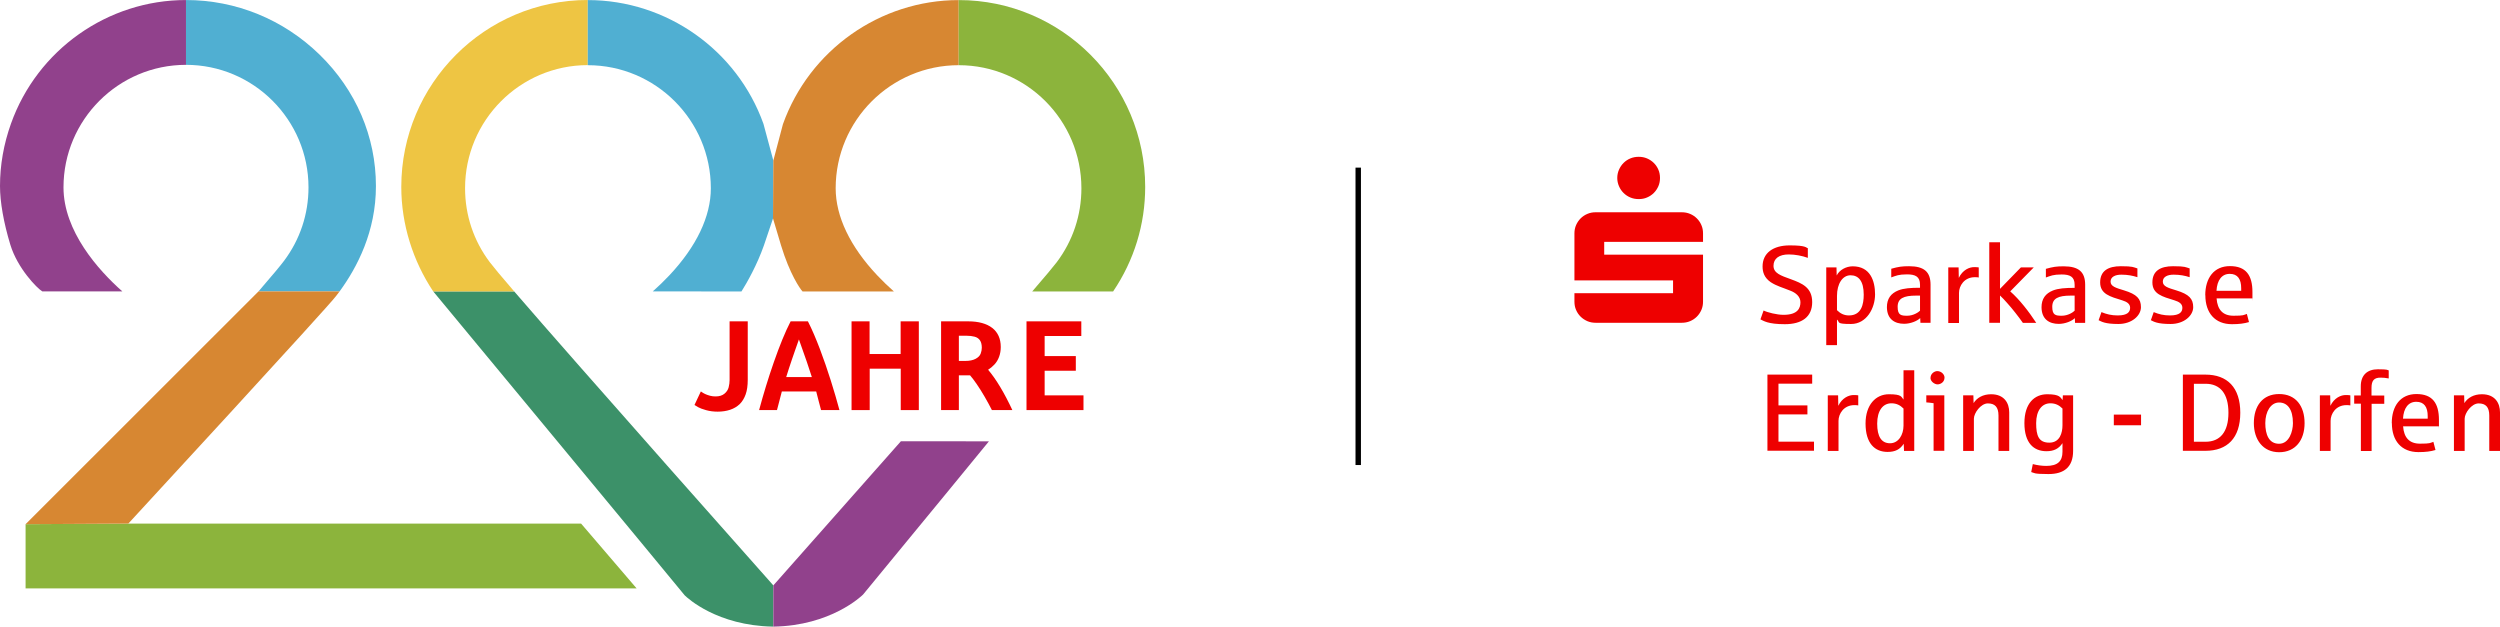
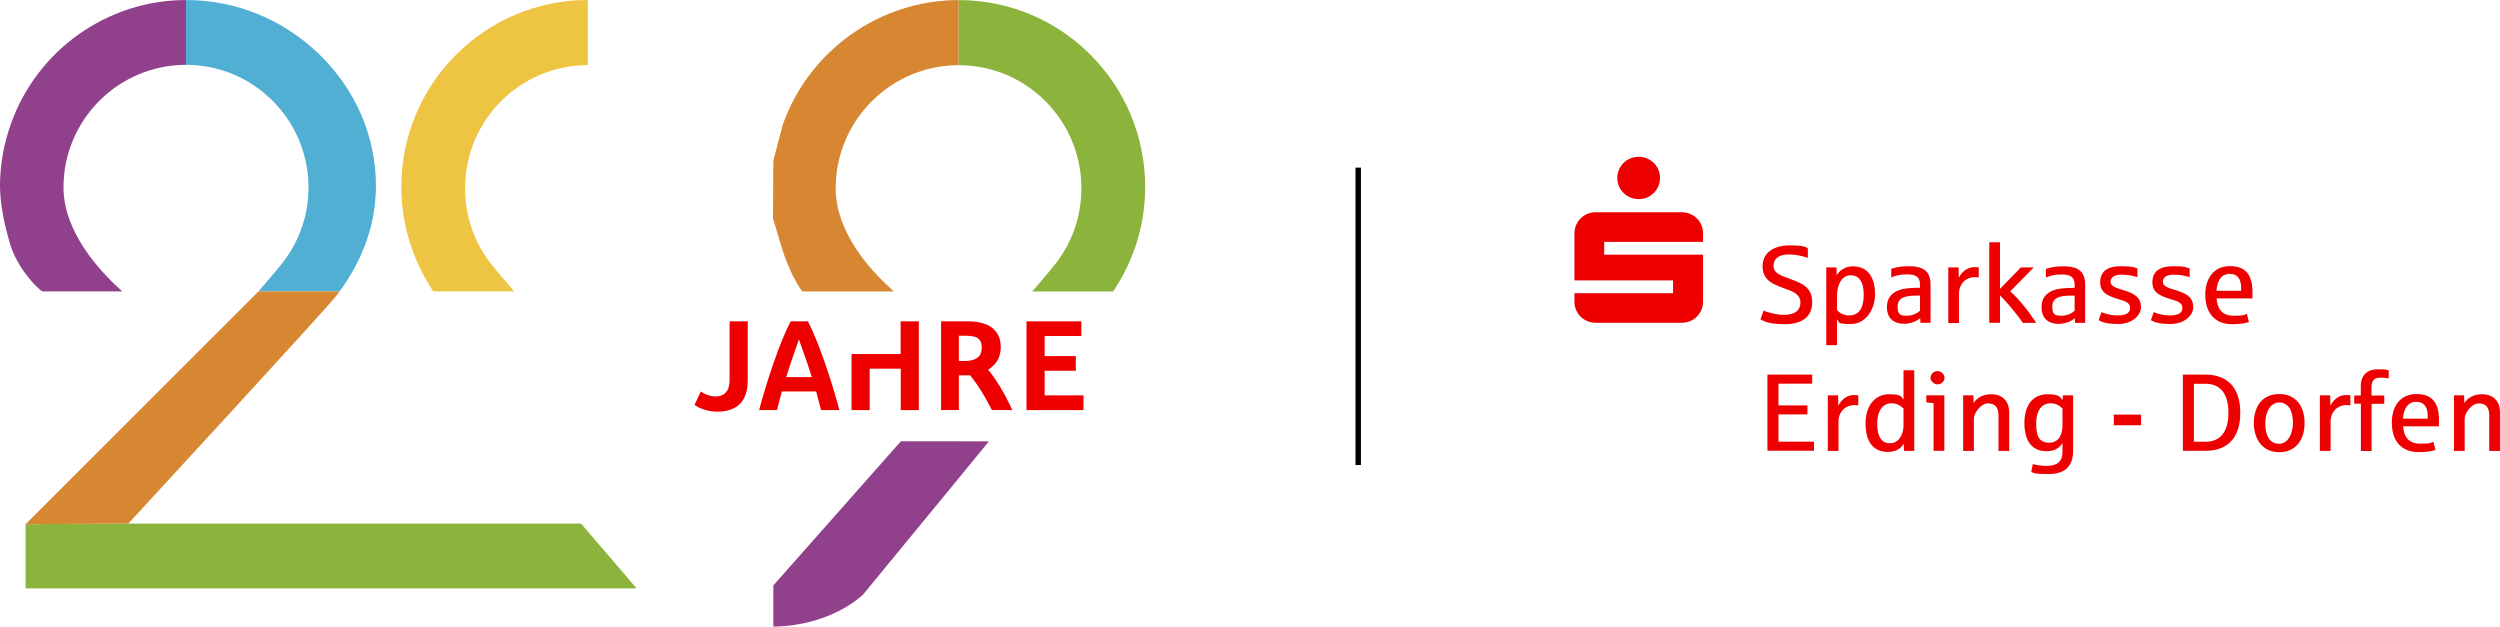
<svg xmlns="http://www.w3.org/2000/svg" width="279" height="70" viewBox="0 0 279 70" fill="none">
  <g clip-path="url(#clip0_2303_9255)">
    <g clip-path="url(#clip1_2303_9255)">
      <path d="M80.081 45.94C79.626 45.94 79.199 45.884 78.8 45.773C78.401 45.662 78.106 45.551 77.916 45.443C77.726 45.334 77.589 45.251 77.505 45.195L78.215 43.685C78.252 43.709 78.317 43.752 78.41 43.815C78.503 43.877 78.621 43.94 78.765 44.003C78.908 44.065 79.072 44.121 79.255 44.169C79.439 44.218 79.639 44.242 79.857 44.242C80.27 44.242 80.6 44.142 80.845 43.94C81.091 43.738 81.249 43.497 81.319 43.219C81.388 42.941 81.423 42.674 81.423 42.419V35.863H83.448V42.391C83.448 43.041 83.37 43.583 83.214 44.016C83.059 44.45 82.842 44.806 82.564 45.085C82.262 45.377 81.9 45.592 81.478 45.732C81.056 45.871 80.59 45.941 80.08 45.941L80.081 45.94Z" fill="#EE0000" />
      <path d="M84.715 45.766C84.96 44.861 85.215 43.974 85.48 43.107C85.744 42.239 86.037 41.346 86.357 40.427C86.677 39.509 86.992 38.669 87.303 37.907C87.614 37.147 87.924 36.465 88.235 35.861H90.162C90.389 36.307 90.616 36.792 90.841 37.316C91.066 37.84 91.286 38.387 91.502 38.955C91.718 39.523 91.928 40.104 92.132 40.698C92.336 41.292 92.531 41.882 92.716 42.466C92.902 43.051 93.075 43.623 93.238 44.182C93.4 44.741 93.548 45.269 93.683 45.766H91.63C91.543 45.45 91.455 45.122 91.37 44.781C91.283 44.44 91.19 44.074 91.088 43.685H87.254C87.012 44.627 86.832 45.321 86.711 45.766H84.714L84.715 45.766ZM87.741 42.077H90.601C90.332 41.205 89.852 39.806 89.16 37.88C89.012 38.298 88.873 38.693 88.743 39.064C88.612 39.435 88.49 39.791 88.374 40.132C88.258 40.473 88.148 40.804 88.043 41.124C87.939 41.444 87.838 41.762 87.741 42.077L87.741 42.077Z" fill="#EE0000" />
-       <path d="M95.033 45.766V35.862H97.044V39.509H100.51V35.862H102.541V45.766H100.523V41.144H97.058V45.766H95.033Z" fill="#EE0000" />
+       <path d="M95.033 45.766V35.862V39.509H100.51V35.862H102.541V45.766H100.523V41.144H97.058V45.766H95.033Z" fill="#EE0000" />
      <path d="M105.025 45.766V35.862H108.059C108.634 35.862 109.147 35.925 109.597 36.05C110.047 36.175 110.427 36.358 110.738 36.6C111.049 36.842 111.284 37.139 111.444 37.494C111.605 37.849 111.685 38.258 111.685 38.722C111.685 39.117 111.623 39.481 111.5 39.815C111.378 40.149 111.206 40.435 110.985 40.671C110.765 40.908 110.527 41.105 110.272 41.263C110.722 41.792 111.177 42.44 111.636 43.208C112.095 43.976 112.543 44.829 112.979 45.766H110.697C110.46 45.297 110.192 44.804 109.893 44.286C109.595 43.769 109.298 43.298 109.006 42.873C108.714 42.449 108.465 42.121 108.261 41.889H107.009V45.765H105.025V45.766ZM107.009 40.281H107.718C108.196 40.281 108.582 40.203 108.877 40.045C109.171 39.887 109.361 39.693 109.444 39.463C109.528 39.234 109.569 39.017 109.569 38.813C109.569 38.46 109.501 38.183 109.364 37.981C109.227 37.779 109.027 37.643 108.762 37.574C108.498 37.504 108.203 37.469 107.879 37.469H107.009V40.281H107.009Z" fill="#EE0000" />
      <path d="M114.558 45.766V35.862H120.674V37.498H116.582V39.739H120.061V41.375H116.582V44.123H120.917V45.766H114.558V45.766Z" fill="#EE0000" />
-       <path d="M48.346 32.519C48.346 32.519 75.544 65.349 76.413 66.441C76.743 66.76 80.028 69.808 86.227 69.93L86.305 69.932V65.331C86.305 65.331 64.386 40.654 57.382 32.519H48.346Z" fill="#3C9169" />
      <path d="M14.321 58.432L2.855 58.499V65.665H71.047L64.849 58.432H14.321Z" fill="#8CB43C" />
      <path d="M1.227 13.793C0.413 16.072 0 18.418 0 20.765C0 22.542 0.41 24.866 1.153 27.309C1.963 29.969 4.155 32.188 4.72 32.519H13.652C10.977 30.154 7.086 25.801 7.086 20.91C7.086 13.371 13.218 7.237 20.756 7.236V0.004C12.019 0.005 4.172 5.546 1.227 13.793Z" fill="#91418C" />
      <path d="M37.9 32.519C39.878 29.809 41.954 25.827 41.954 20.764C41.954 15.251 39.72 10.043 35.665 6.096C31.629 2.167 26.334 0.004 20.758 0.004H20.757V7.236C28.295 7.236 34.428 13.37 34.428 20.91C34.428 23.902 33.48 26.744 31.685 29.127C31.309 29.626 30.571 30.526 28.85 32.519H37.901H37.9Z" fill="#50AFD2" />
      <path d="M54.658 29.258C52.855 26.863 51.902 24.01 51.902 21.005C51.902 13.435 58.03 7.273 65.596 7.267V0.009C65.6 0.009 65.604 0.009 65.608 0.009V0C54.111 0 44.784 9.358 44.784 20.858C44.784 25.035 46.086 29.132 48.346 32.519H57.382C55.908 30.808 55.034 29.757 54.658 29.258Z" fill="#EEC543" />
-       <path d="M65.597 7.267V7.276C73.169 7.276 79.33 13.437 79.33 21.012C79.33 24.152 77.728 27.513 74.696 30.733C74.12 31.344 73.502 31.942 72.851 32.519L82.746 32.528C83.379 31.523 84.486 29.572 85.259 27.37L86.268 24.38L86.305 17.984V17.922L85.204 13.827C82.256 5.572 74.381 0.014 65.608 0.009C65.605 0.009 65.601 0.009 65.597 0.009V7.267Z" fill="#50AFD2" />
      <path d="M37.517 33.02C37.592 32.92 37.824 32.624 37.9 32.519H28.849L2.855 58.499L14.321 58.432C14.321 58.432 36.857 33.995 37.517 33.02V33.02Z" fill="#D78732" />
      <path d="M86.305 65.331V69.932C92.733 69.829 96.161 66.503 96.316 66.355C96.756 65.792 103.952 57.098 110.365 49.251L100.541 49.244C93.557 57.143 86.305 65.331 86.305 65.331V65.331Z" fill="#91418C" />
      <path d="M86.304 17.983L86.267 24.378L87.165 27.389C88.133 30.57 89.267 32.208 89.564 32.527L99.755 32.524C99.097 31.941 98.476 31.34 97.901 30.731C94.866 27.513 93.261 24.15 93.261 21.01C93.261 13.437 99.422 7.275 106.994 7.275V0.009C98.219 0.009 90.334 5.577 87.375 13.861L86.304 17.921V17.983Z" fill="#D78732" />
      <path d="M106.995 0.009V7.276C114.567 7.276 120.685 13.437 120.685 21.012C120.685 24.016 119.733 26.87 117.931 29.265C117.573 29.738 116.676 30.809 115.194 32.529H124.221C126.565 29.07 127.803 25.041 127.803 20.864C127.803 9.365 118.493 0.009 106.995 0.009Z" fill="#8CB43C" />
    </g>
    <path d="M180.679 20.78C180.804 21.072 180.973 21.319 181.188 21.532C181.402 21.746 181.651 21.914 181.945 22.038C182.239 22.162 182.544 22.218 182.883 22.218C183.222 22.218 183.527 22.162 183.809 22.038C184.103 21.914 184.352 21.746 184.566 21.532C184.781 21.319 184.951 21.061 185.075 20.78C185.199 20.499 185.256 20.185 185.256 19.859C185.256 19.533 185.199 19.219 185.075 18.938C184.951 18.646 184.781 18.399 184.566 18.185C184.352 17.972 184.092 17.803 183.809 17.68C183.516 17.556 183.21 17.5 182.883 17.5C182.555 17.5 182.239 17.556 181.945 17.68C181.651 17.803 181.402 17.972 181.188 18.185C180.973 18.399 180.804 18.657 180.679 18.938C180.555 19.219 180.487 19.533 180.487 19.859C180.487 20.185 180.555 20.499 180.679 20.78ZM175.888 34.585C176.012 34.877 176.182 35.124 176.397 35.337C176.611 35.551 176.871 35.719 177.154 35.843C177.447 35.966 177.753 36.022 178.08 36.022H187.674C188.002 36.022 188.318 35.966 188.612 35.843C188.906 35.719 189.154 35.551 189.369 35.337C189.584 35.124 189.753 34.865 189.877 34.585C190.002 34.293 190.058 33.989 190.058 33.664V28.418H179.029V26.991H190.058V26.048C190.058 25.722 190.002 25.408 189.877 25.127C189.753 24.835 189.584 24.588 189.369 24.374C189.154 24.161 188.906 23.992 188.612 23.869C188.318 23.745 188.013 23.689 187.674 23.689H178.08C177.753 23.689 177.436 23.745 177.154 23.869C176.86 23.992 176.611 24.161 176.397 24.374C176.182 24.588 176.012 24.846 175.888 25.127C175.764 25.419 175.707 25.722 175.707 26.048V31.294H186.713V32.72H175.707V33.664C175.707 33.989 175.764 34.304 175.888 34.585ZM197.245 41.807H202.24V42.818H198.477V45.244H201.708V46.244H198.477V49.288H202.443V50.299H197.245V41.796V41.807ZM203.991 44.121H205.132L205.155 45.289C205.573 44.413 206.33 44.065 206.918 44.087C207.121 44.087 207.279 44.099 207.381 44.121V45.244C207.291 45.222 207.144 45.211 206.952 45.211C205.754 45.211 205.178 46.188 205.178 46.963V50.321H203.98V44.132L203.991 44.121ZM208.195 47.266C208.195 45.177 209.336 43.998 210.805 43.998C212.274 43.998 212.172 44.301 212.432 44.593V41.324H213.63V50.321H212.489L212.455 49.524C212.037 50.164 211.494 50.434 210.658 50.434C209.234 50.434 208.195 49.49 208.195 47.266ZM212.432 47.502V45.593C212.059 45.222 211.652 45.008 211.076 45.008C210.138 45.008 209.494 45.817 209.494 47.277C209.494 48.738 209.98 49.468 210.929 49.468C211.878 49.468 212.432 48.513 212.432 47.502ZM215.788 44.997C215.427 44.941 215.155 44.919 214.975 44.907V44.121H216.986V50.31H215.788V44.997ZM215.449 42.155C215.449 41.706 215.879 41.414 216.195 41.414C216.658 41.414 217.009 41.796 217.009 42.133C217.009 42.65 216.557 42.897 216.229 42.897C215.901 42.897 215.438 42.571 215.438 42.167L215.449 42.155ZM219.088 44.121H220.229L220.252 44.986C220.625 44.391 221.303 43.998 222.207 43.998C223.687 43.998 224.229 44.997 224.229 46.019V50.321H223.031V46.368C223.031 45.435 222.636 45.02 221.845 45.02C221.054 45.02 220.286 46.098 220.286 46.727V50.321H219.088V44.132V44.121ZM226.681 52.691L226.862 51.793C227.393 51.928 227.89 51.995 228.365 51.995C229.619 51.995 230.173 51.49 230.173 50.411V49.456C229.766 50.074 229.212 50.355 228.388 50.355C226.964 50.355 225.924 49.445 225.924 47.221C225.924 44.997 227.054 43.998 228.478 43.998C229.902 43.998 229.936 44.368 230.184 44.649L230.218 44.121H231.359V50.321C231.359 52.119 230.354 52.905 228.614 52.905C226.873 52.905 227.054 52.77 226.681 52.68V52.691ZM230.173 47.457V45.593C229.8 45.222 229.393 45.008 228.817 45.008C227.879 45.008 227.235 45.817 227.235 47.221C227.235 48.625 227.517 49.4 228.704 49.4C229.89 49.4 230.173 48.288 230.173 47.457ZM235.902 46.267H238.942V47.457H235.902V46.267ZM243.609 41.807H246.128C248.558 41.807 250.016 43.234 250.016 46.064C250.016 48.895 248.558 50.31 246.128 50.31H243.609V41.807ZM246.14 49.299C247.756 49.299 248.694 48.221 248.694 46.064C248.694 43.908 247.756 42.829 246.14 42.829H244.84V49.299H246.14ZM251.53 47.221C251.53 45.312 252.502 43.975 254.355 43.975C256.208 43.975 257.191 45.312 257.191 47.221C257.191 49.131 256.163 50.468 254.355 50.468C252.547 50.468 251.53 49.063 251.53 47.221ZM255.892 47.221C255.892 45.66 255.27 44.919 254.344 44.919C253.417 44.919 252.807 45.941 252.807 47.221C252.807 48.502 253.214 49.524 254.344 49.524C255.474 49.524 255.892 48.142 255.892 47.221ZM258.909 44.121H260.05L260.073 45.289C260.491 44.413 261.248 44.065 261.835 44.087C262.039 44.087 262.197 44.099 262.299 44.121V45.244C262.208 45.222 262.061 45.211 261.869 45.211C260.671 45.211 260.095 46.188 260.095 46.963V50.321H258.897V44.132L258.909 44.121ZM263.474 45.053H262.728V44.132H263.463V43.11C263.463 41.852 264.197 41.212 265.372 41.212C266.547 41.212 266.378 41.291 266.581 41.335V42.234C266.254 42.167 265.949 42.144 265.666 42.144C264.943 42.144 264.66 42.47 264.66 43.29V44.144H266.084V45.065H264.672V50.333H263.474V45.065V45.053ZM266.92 47.233C266.92 45.3 267.892 43.975 269.678 43.975C271.463 43.975 272.186 44.997 272.186 46.862C272.186 48.726 272.186 47.379 272.164 47.581H268.186C268.276 48.828 268.875 49.513 270.073 49.513C271.271 49.513 271.169 49.434 271.565 49.31L271.802 50.22C271.282 50.378 270.706 50.456 269.904 50.456C268.005 50.456 266.932 49.198 266.932 47.221L266.92 47.233ZM270.932 46.727V46.446C270.932 45.424 270.536 44.84 269.655 44.84C268.774 44.84 268.242 45.536 268.175 46.727H270.943H270.932ZM273.859 44.121H275L275.022 44.986C275.395 44.391 276.073 43.998 276.977 43.998C278.458 43.998 279 44.997 279 46.019V50.321H277.802V46.368C277.802 45.435 277.407 45.02 276.616 45.02C275.825 45.02 275.056 46.098 275.056 46.727V50.321H273.859V44.132V44.121ZM196.465 35.641L196.816 34.652C197.234 34.865 198.296 35.135 199.042 35.135C200.646 35.135 200.929 34.371 200.929 33.731C200.929 33.091 200.398 32.664 199.799 32.439C198.917 32.08 198.296 31.934 197.618 31.496C196.883 30.99 196.703 30.361 196.703 29.732C196.703 28.25 197.866 27.385 199.731 27.385C201.595 27.385 201.528 27.643 201.754 27.699V28.777C201.143 28.553 200.352 28.395 199.629 28.395C198.556 28.395 197.923 28.845 197.923 29.665C197.923 30.485 198.725 30.754 199.855 31.159C201.11 31.619 202.24 32.08 202.24 33.72C202.24 35.36 201.098 36.18 199.189 36.18C197.279 36.18 196.804 35.798 196.465 35.641ZM203.81 29.845H204.952L204.974 30.743C205.279 30.125 206.025 29.721 206.76 29.721C208.703 29.721 209.257 31.316 209.257 32.855C209.257 34.394 208.308 36.157 206.579 36.157C204.85 36.157 205.37 35.966 205.008 35.663V38.516H203.81V29.845ZM207.991 32.877C207.991 31.383 207.426 30.721 206.522 30.721C205.618 30.721 205.008 31.675 205.008 33.023V34.618C205.37 34.978 205.788 35.203 206.341 35.203C207.731 35.203 207.991 33.967 207.991 32.889V32.877ZM210.579 34.281C210.579 33.338 211.02 32.742 211.856 32.406C212.466 32.17 213.212 32.114 214.274 32.114V31.776C214.274 30.867 213.754 30.62 212.816 30.62C211.878 30.62 211.585 30.777 211.065 30.957V29.991C211.89 29.766 212.24 29.71 213.054 29.71C214.715 29.71 215.449 30.328 215.449 31.765V36.022H214.319L214.297 35.495C213.969 35.82 213.223 36.135 212.5 36.135C211.449 36.135 210.579 35.618 210.579 34.259V34.281ZM214.274 34.675V32.99H213.833C212.443 32.99 211.777 33.304 211.777 34.236C211.777 35.169 212.15 35.236 212.839 35.236C213.528 35.236 214.104 34.854 214.285 34.663L214.274 34.675ZM217.438 29.845H218.579L218.602 31.013C219.02 30.137 219.777 29.788 220.365 29.811C220.568 29.811 220.726 29.822 220.828 29.845V30.968C220.738 30.945 220.591 30.934 220.399 30.934C219.201 30.934 218.624 31.911 218.624 32.686V36.045H217.427V29.856L217.438 29.845ZM222.003 27.036H223.201V32.237L225.529 29.845H226.964L224.342 32.518C225.37 33.416 226.433 34.787 227.246 36.034H225.755C225.506 35.674 225.224 35.303 224.907 34.899C224.602 34.506 224.297 34.147 224.003 33.821C223.721 33.495 223.45 33.214 223.201 32.978V36.022H222.003V27.025V27.036ZM227.834 34.293C227.834 33.349 228.275 32.754 229.111 32.417C229.721 32.181 230.467 32.125 231.529 32.125V31.788C231.529 30.878 231.009 30.631 230.071 30.631C229.133 30.631 228.84 30.788 228.32 30.968V30.002C229.145 29.777 229.495 29.721 230.309 29.721C231.97 29.721 232.704 30.339 232.704 31.776V36.034H231.574L231.552 35.506C231.224 35.831 230.478 36.146 229.755 36.146C228.704 36.146 227.834 35.629 227.834 34.27V34.293ZM231.529 34.675V32.99H231.088C229.698 32.99 229.032 33.304 229.032 34.236C229.032 35.169 229.405 35.236 230.094 35.236C230.783 35.236 231.359 34.854 231.54 34.663L231.529 34.675ZM234.207 35.73L234.523 34.832C235.1 35.068 235.631 35.203 236.343 35.203C237.45 35.203 237.721 34.798 237.721 34.349C237.721 33.9 237.348 33.675 236.84 33.518C235.495 33.102 234.377 32.821 234.377 31.518C234.377 30.215 235.292 29.71 236.682 29.71C238.072 29.71 238.083 29.822 238.535 29.957V30.934C238.015 30.766 237.45 30.653 236.75 30.653C236.049 30.653 235.54 30.9 235.54 31.428C235.54 31.956 236.117 32.125 237.043 32.406C238.478 32.844 238.93 33.349 238.93 34.281C238.93 35.214 237.925 36.157 236.411 36.157C234.896 36.157 234.523 35.888 234.196 35.73H234.207ZM240.038 35.73L240.354 34.832C240.931 35.068 241.462 35.203 242.174 35.203C243.281 35.203 243.552 34.798 243.552 34.349C243.552 33.9 243.179 33.675 242.671 33.518C241.326 33.102 240.207 32.821 240.207 31.518C240.207 30.215 241.123 29.71 242.513 29.71C243.902 29.71 243.914 29.822 244.366 29.957V30.934C243.846 30.766 243.281 30.653 242.58 30.653C241.88 30.653 241.371 30.9 241.371 31.428C241.371 31.956 241.947 32.125 242.874 32.406C244.309 32.844 244.761 33.349 244.761 34.281C244.761 35.214 243.755 36.157 242.241 36.157C240.727 36.157 240.354 35.888 240.027 35.73H240.038ZM246.106 32.956C246.106 31.024 247.078 29.698 248.863 29.698C250.648 29.698 251.372 30.721 251.372 32.585C251.372 34.45 251.372 33.102 251.349 33.304H247.371C247.462 34.551 248.061 35.236 249.259 35.236C250.456 35.236 250.355 35.157 250.75 35.034L250.987 35.944C250.468 36.101 249.891 36.18 249.089 36.18C247.191 36.18 246.117 34.922 246.117 32.945L246.106 32.956ZM250.117 32.45V32.17C250.117 31.148 249.722 30.563 248.84 30.563C247.959 30.563 247.428 31.26 247.36 32.45H250.129H250.117Z" fill="#EE0000" />
    <path d="M151.578 18.707L151.578 51.897" stroke="black" stroke-width="0.606" />
  </g>
  <defs>
    <clipPath id="clip0_2303_9255">
      <rect width="279" height="70" fill="white" />
    </clipPath>
    <clipPath id="clip1_2303_9255">
      <rect width="127.814" height="70" fill="white" />
    </clipPath>
  </defs>
</svg>